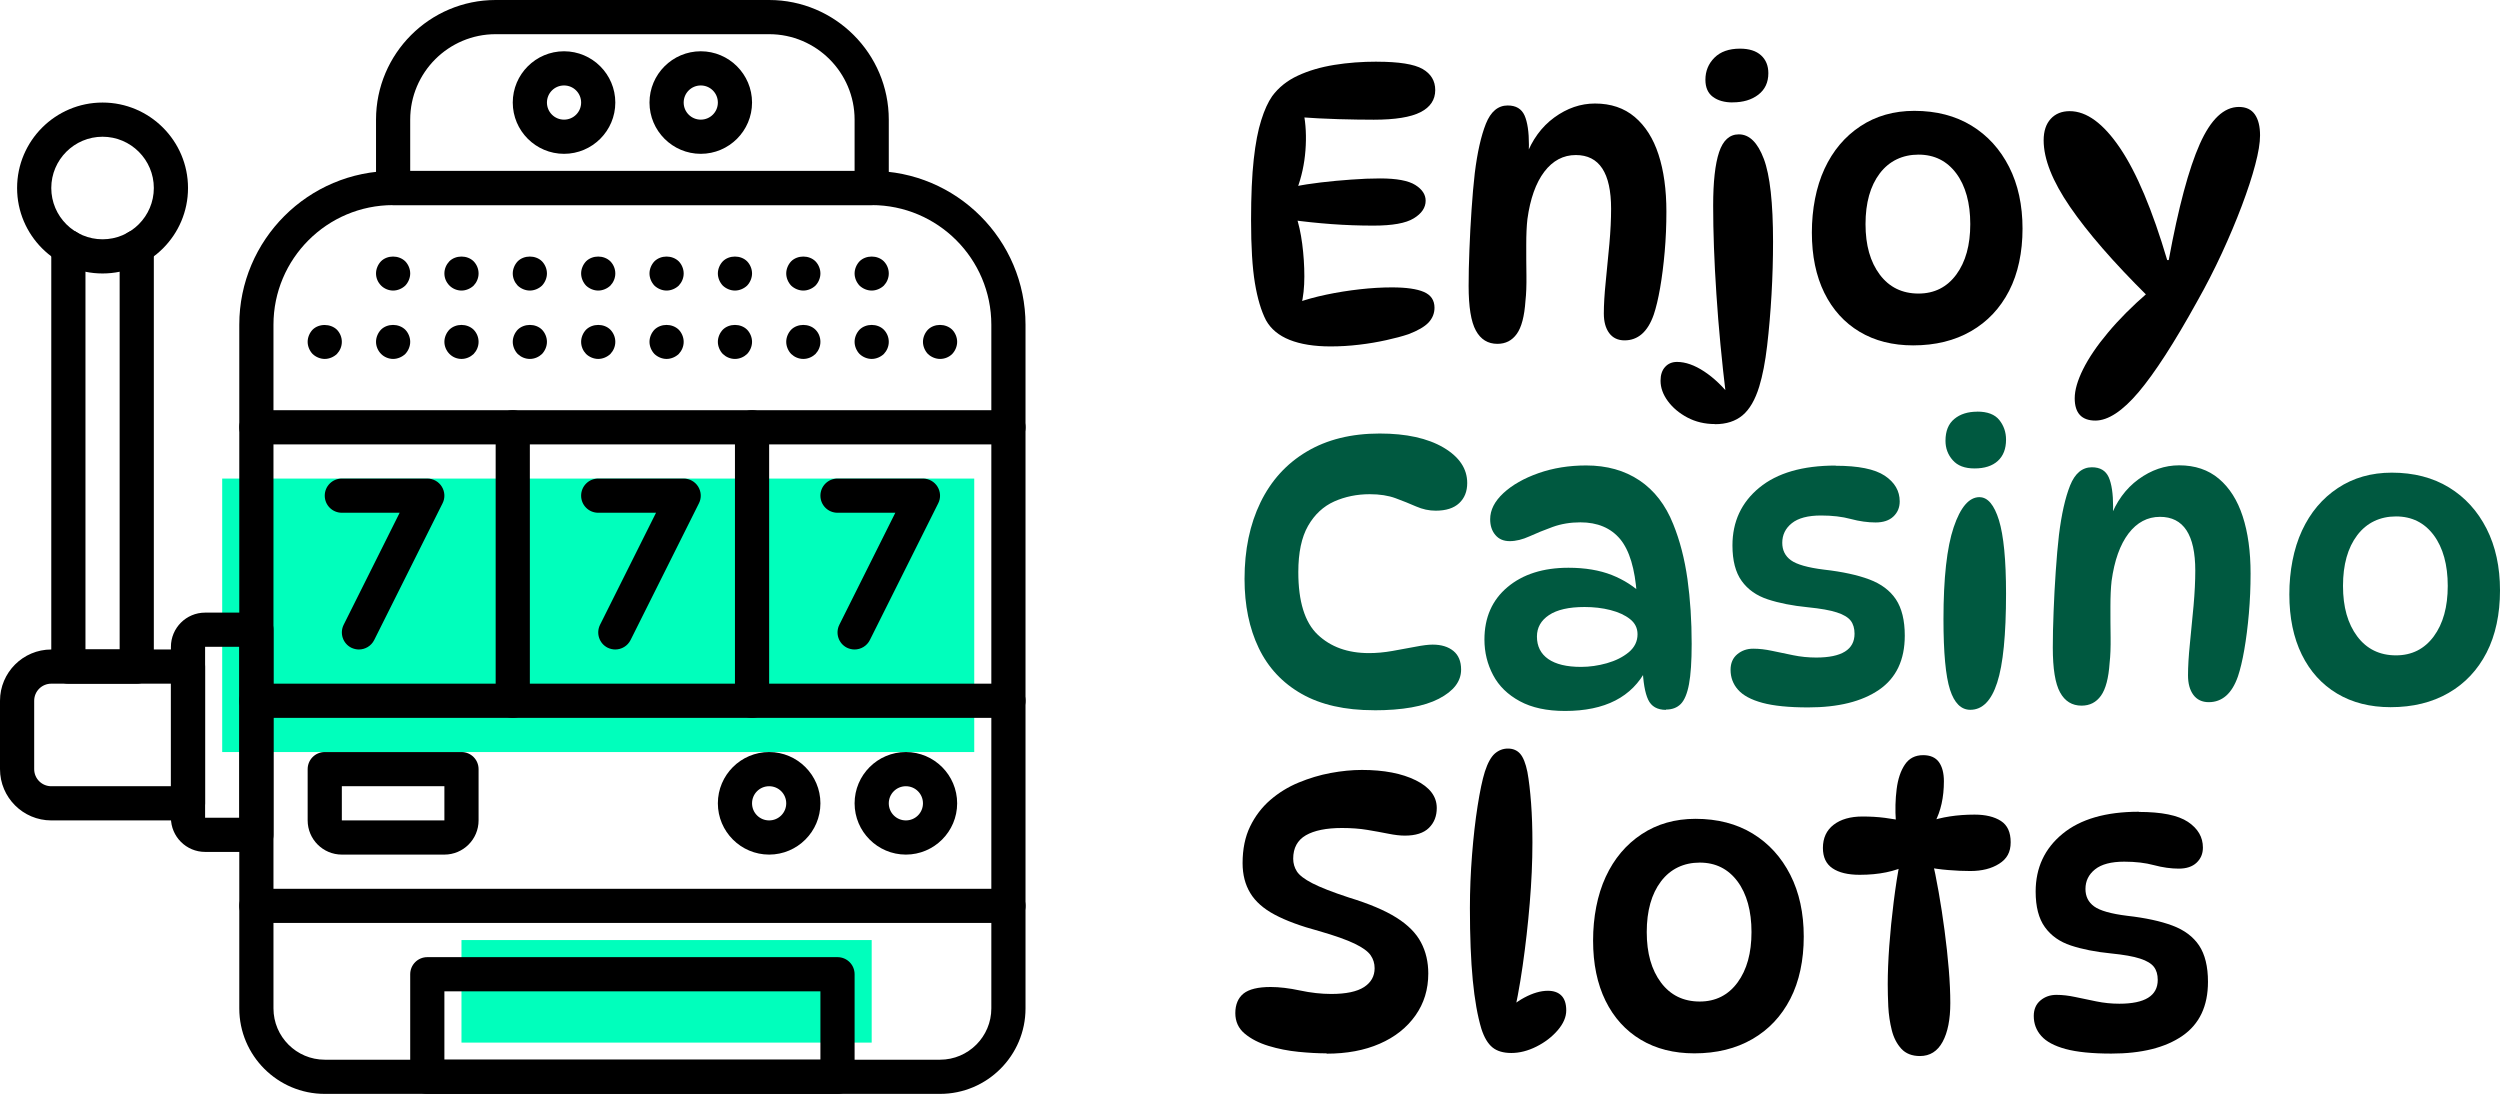
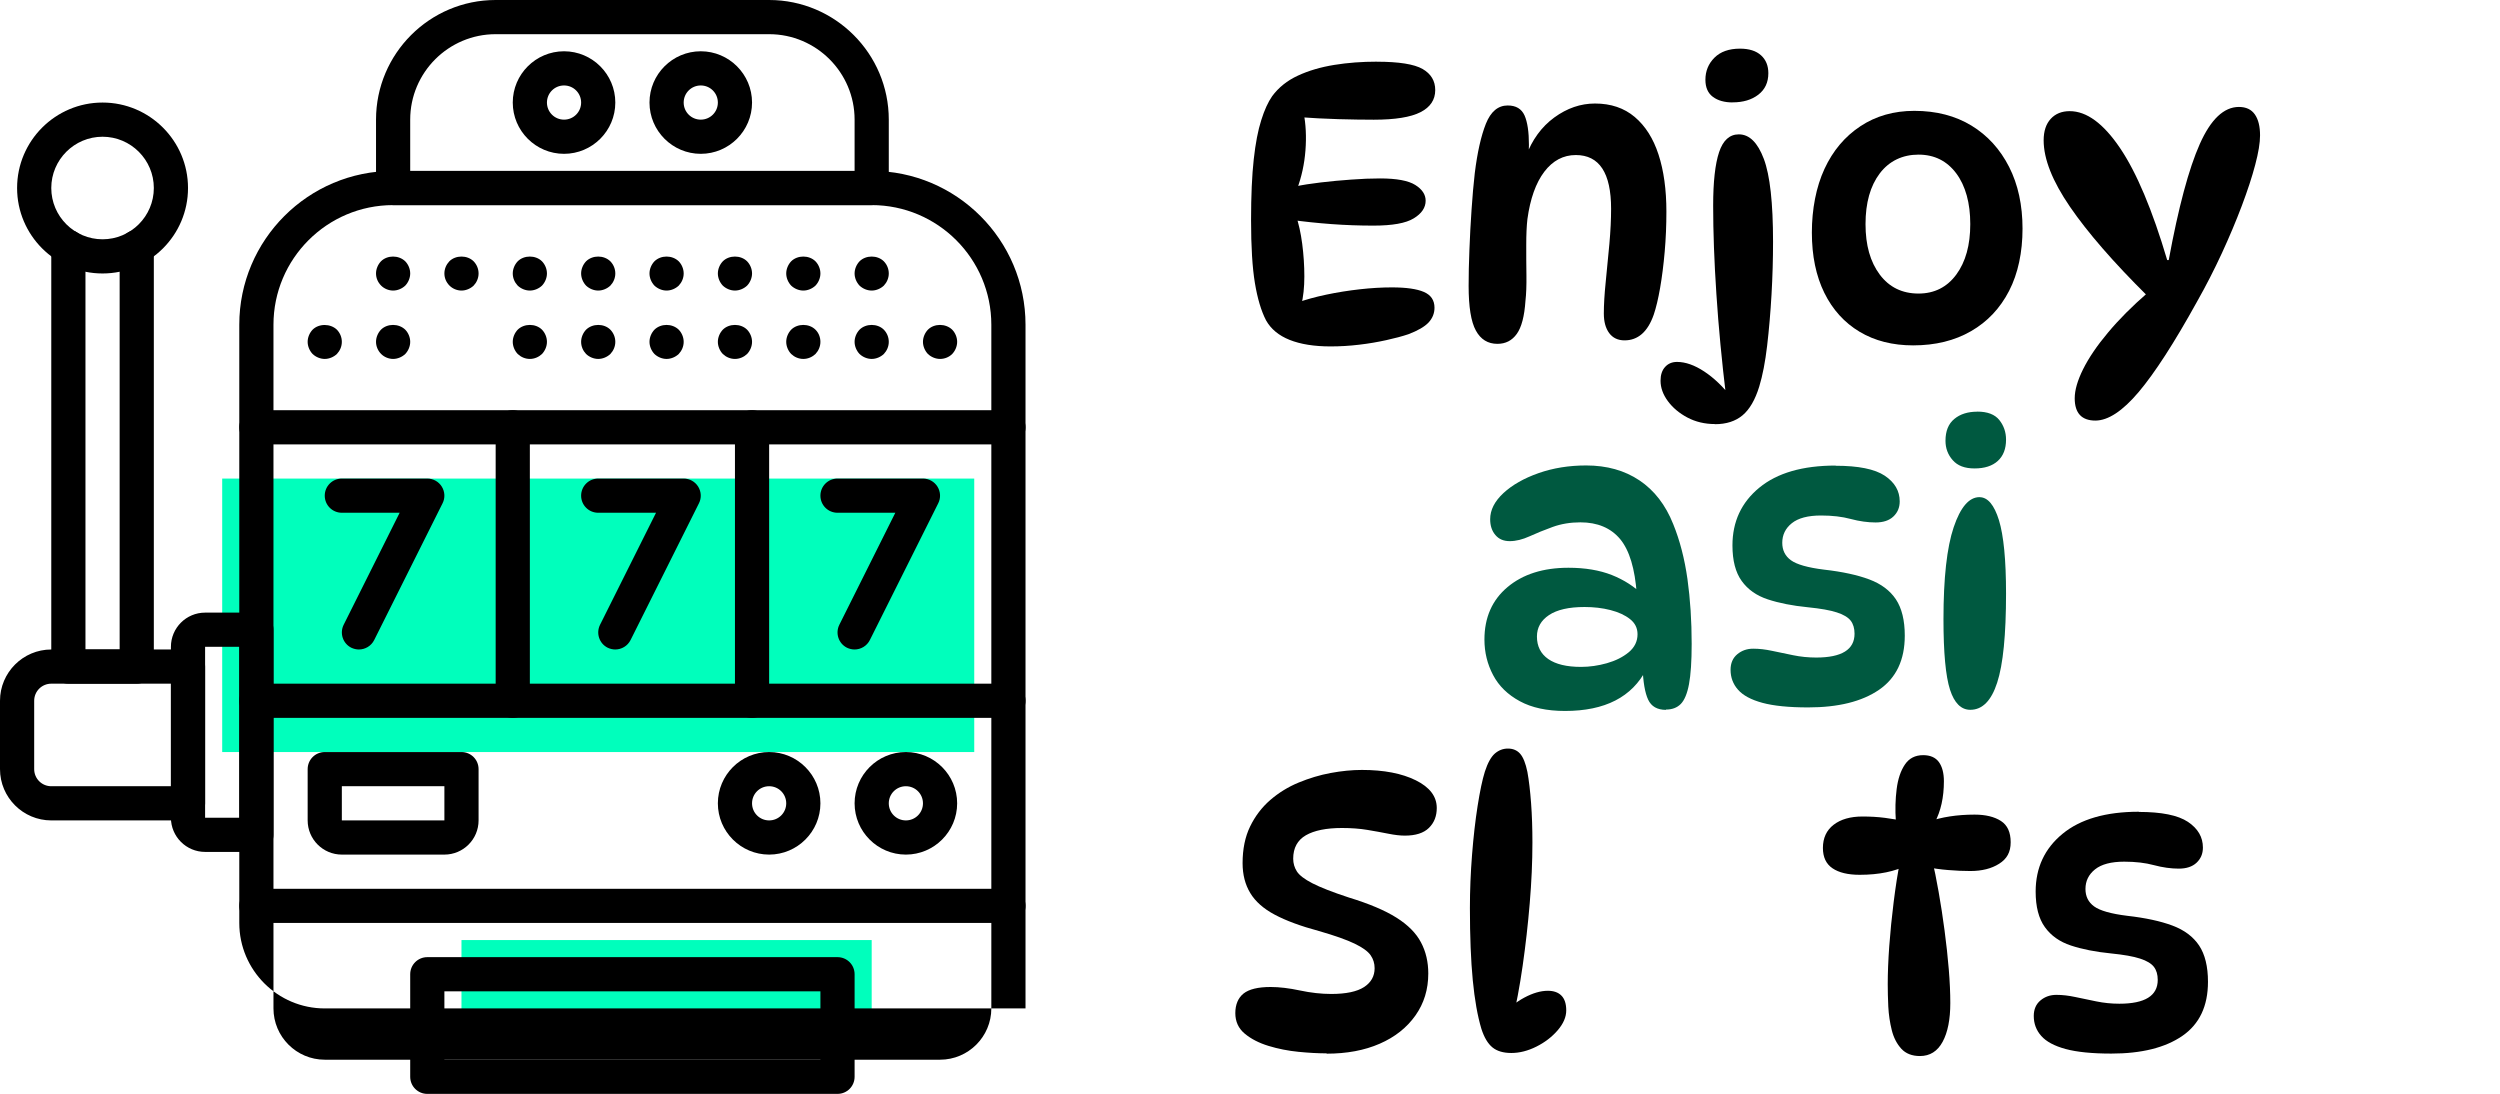
<svg xmlns="http://www.w3.org/2000/svg" id="Layer_2" data-name="Layer 2" viewBox="0 0 409.55 179.2">
  <defs>
    <style>
      .cls-1 {
        fill: #00ffbc;
      }

      .cls-1, .cls-2, .cls-3 {
        stroke-width: 0px;
      }

      .cls-3 {
        fill: #005940;
      }
    </style>
  </defs>
  <g id="Layer_3" data-name="Layer 3">
    <g>
      <path class="cls-2" d="m225.57,10.11c3.6,0,6.1.4,7.48,1.19,1.38.8,2.07,1.95,2.07,3.46,0,1.59-.81,2.8-2.42,3.62-1.61.82-4.16,1.23-7.64,1.23-1.72,0-3.66-.03-5.82-.09-2.16-.06-4.39-.18-6.7-.35l1.01-.75c.38,1.93.48,4,.31,6.22-.17,2.22-.63,4.34-1.38,6.35l-.31-.44c1.17-.25,2.57-.47,4.18-.66,1.61-.19,3.28-.35,5-.47,1.72-.13,3.29-.19,4.72-.19,2.72,0,4.65.36,5.78,1.07,1.13.71,1.7,1.57,1.7,2.58,0,1.13-.65,2.1-1.95,2.89-1.3.8-3.5,1.19-6.6,1.19-2.31,0-4.6-.08-6.89-.25-2.29-.17-4.48-.4-6.57-.69l.75-.75c.46,1.34.81,2.9,1.04,4.68.23,1.78.35,3.56.35,5.34s-.17,3.34-.5,4.68l-.69-.38c1.38-.5,2.98-.94,4.78-1.32,1.8-.38,3.64-.67,5.5-.88,1.86-.21,3.62-.31,5.25-.31,2.35,0,4.1.25,5.25.75,1.15.5,1.73,1.36,1.73,2.58,0,.92-.33,1.73-.97,2.42-.65.69-1.75,1.33-3.3,1.92-1.01.34-2.21.66-3.62.97-1.41.31-2.89.57-4.46.75-1.57.19-3.13.28-4.68.28-2.68,0-4.92-.36-6.7-1.07-1.78-.71-3.07-1.78-3.87-3.21-.8-1.55-1.4-3.58-1.82-6.1-.42-2.52-.63-5.95-.63-10.31,0-4.02.15-7.35.44-9.97.29-2.62.7-4.76,1.23-6.41.52-1.66,1.12-2.97,1.79-3.93,1.05-1.42,2.45-2.55,4.21-3.36,1.76-.82,3.75-1.4,5.97-1.76,2.22-.36,4.55-.53,6.98-.53Z" />
      <path class="cls-2" d="m247.01,17.28c1.34,0,2.25.55,2.74,1.63.48,1.09.72,2.7.72,4.84,0,.5-.03,1.04-.09,1.6-.06.57-.16,1.08-.28,1.54l-.13-1.26c1.01-2.72,2.56-4.85,4.65-6.38,2.1-1.53,4.32-2.29,6.67-2.29,2.6,0,4.77.73,6.51,2.2,1.74,1.47,3.04,3.52,3.9,6.16.86,2.64,1.29,5.76,1.29,9.37,0,2.22-.09,4.41-.28,6.57-.19,2.16-.44,4.13-.75,5.91-.31,1.78-.66,3.24-1.04,4.37-.5,1.43-1.15,2.48-1.95,3.18-.8.69-1.74,1.04-2.83,1.04s-1.93-.4-2.52-1.19c-.59-.8-.88-1.86-.88-3.21,0-1.42.1-3.15.31-5.19.21-2.03.41-4.11.6-6.22.19-2.12.28-4.03.28-5.75,0-5.87-1.93-8.8-5.78-8.8-2.05,0-3.77.91-5.16,2.73-1.38,1.82-2.31,4.41-2.77,7.77-.13,1.13-.19,2.54-.19,4.21s0,3.34.03,5c.02,1.66-.03,3.05-.16,4.18-.17,2.52-.64,4.32-1.42,5.41-.78,1.09-1.83,1.63-3.18,1.63-1.55,0-2.73-.72-3.52-2.17-.8-1.45-1.19-3.89-1.19-7.33,0-1.76.04-3.73.13-5.91.08-2.18.2-4.37.35-6.57.15-2.2.32-4.2.53-6,.42-3.4,1.03-6.09,1.82-8.08.8-1.99,1.99-2.99,3.58-2.99Z" />
      <path class="cls-2" d="m280.96,69.47c-1.68,0-3.19-.36-4.53-1.07-1.34-.71-2.41-1.61-3.21-2.7-.8-1.09-1.19-2.2-1.19-3.33,0-.96.25-1.72.75-2.26.5-.55,1.15-.82,1.95-.82,1.38,0,2.87.52,4.46,1.57,1.59,1.05,3.1,2.49,4.53,4.34l-.94-.13c-.71-5.87-1.25-11.5-1.6-16.88-.36-5.39-.53-10.22-.53-14.49,0-3.9.32-6.82.97-8.77.65-1.95,1.73-2.92,3.24-2.92,1.72,0,3.08,1.34,4.09,4.02,1.01,2.68,1.51,7.21,1.51,13.58,0,2.81-.08,5.69-.25,8.65-.17,2.96-.41,5.75-.72,8.39-.31,2.64-.74,4.86-1.29,6.67-.67,2.18-1.58,3.75-2.74,4.72-1.15.96-2.65,1.45-4.5,1.45Zm2.89-52.69c-1.34,0-2.42-.3-3.24-.91-.82-.61-1.23-1.54-1.23-2.8,0-1.42.49-2.63,1.48-3.62.98-.98,2.38-1.48,4.18-1.48,1.51,0,2.66.37,3.46,1.1.8.73,1.19,1.71,1.19,2.92,0,1.51-.55,2.68-1.64,3.52-1.09.84-2.49,1.26-4.21,1.26Z" />
      <path class="cls-2" d="m313.41,56.58c-3.35,0-6.28-.74-8.77-2.23-2.49-1.49-4.42-3.62-5.78-6.38-1.36-2.77-2.04-6.06-2.04-9.87s.69-7.46,2.07-10.44c1.38-2.98,3.34-5.3,5.88-6.98,2.54-1.68,5.48-2.52,8.83-2.52,3.6,0,6.73.81,9.37,2.42,2.64,1.61,4.69,3.87,6.16,6.76,1.47,2.89,2.2,6.27,2.2,10.12s-.73,7.34-2.2,10.19c-1.47,2.85-3.54,5.05-6.23,6.6-2.68,1.55-5.85,2.33-9.49,2.33Zm.88-8.49c2.6,0,4.66-1.04,6.19-3.11,1.53-2.08,2.29-4.83,2.29-8.27s-.77-6.25-2.29-8.3c-1.53-2.05-3.59-3.08-6.19-3.08s-4.8,1.03-6.35,3.08c-1.55,2.05-2.33,4.82-2.33,8.3s.78,6.19,2.33,8.27c1.55,2.07,3.67,3.11,6.35,3.11Z" />
      <path class="cls-2" d="m343.28,68.9c-2.26,0-3.4-1.22-3.4-3.65,0-1.34.46-2.93,1.38-4.78.92-1.84,2.27-3.84,4.06-5.97,1.78-2.14,3.95-4.32,6.51-6.54l-.06.5c-5.58-5.53-9.8-10.4-12.67-14.59-2.87-4.19-4.31-7.82-4.31-10.88,0-1.51.39-2.68,1.16-3.52.77-.84,1.81-1.26,3.11-1.26,2.77,0,5.51,2.01,8.24,6.04,2.72,4.02,5.3,10.15,7.73,18.36h.25c1.59-8.64,3.29-14.98,5.09-19.02,1.8-4.04,3.94-6.07,6.41-6.07,1.17,0,2.04.41,2.61,1.23s.85,1.96.85,3.43c0,1.22-.26,2.82-.79,4.81-.52,1.99-1.26,4.23-2.2,6.73-.94,2.49-2.03,5.08-3.27,7.77-1.24,2.68-2.59,5.32-4.06,7.92-3.73,6.75-6.92,11.68-9.56,14.81-2.64,3.12-5.01,4.68-7.1,4.68Z" />
    </g>
    <g>
-       <path class="cls-3" d="m225.07,116.35c-4.74,0-8.68-.89-11.82-2.67-3.14-1.78-5.49-4.29-7.04-7.51-1.55-3.23-2.33-7-2.33-11.32,0-4.78.87-8.96,2.61-12.54,1.74-3.58,4.26-6.36,7.58-8.33,3.31-1.97,7.29-2.96,11.95-2.96,4.36,0,7.84.77,10.44,2.29,2.6,1.53,3.9,3.47,3.9,5.82,0,1.38-.44,2.48-1.32,3.3s-2.16,1.23-3.84,1.23c-1.09,0-2.16-.23-3.21-.69-1.05-.46-2.17-.91-3.36-1.35-1.19-.44-2.61-.66-4.24-.66-2.1,0-4.04.4-5.82,1.19-1.78.8-3.21,2.13-4.28,3.99-1.07,1.87-1.6,4.39-1.6,7.58,0,4.82,1.06,8.24,3.18,10.25,2.12,2.01,4.91,3.02,8.39,3.02,1.21,0,2.49-.11,3.84-.35,1.34-.23,2.6-.46,3.77-.69,1.17-.23,2.12-.35,2.83-.35,1.42,0,2.56.35,3.4,1.04.84.69,1.26,1.71,1.26,3.05,0,1.93-1.22,3.52-3.65,4.78-2.43,1.26-5.97,1.89-10.63,1.89Z" />
      <path class="cls-3" d="m272.92,116.29c-1.43,0-2.4-.56-2.92-1.67-.52-1.11-.83-2.88-.91-5.31l.63.31c-2.35,4.57-6.79,6.85-13.33,6.85-2.98,0-5.45-.53-7.42-1.6-1.97-1.07-3.43-2.49-4.37-4.28-.94-1.78-1.42-3.72-1.42-5.82,0-3.6,1.26-6.47,3.77-8.58,2.52-2.12,5.85-3.18,10-3.18,2.72,0,5.09.4,7.1,1.19,2.01.8,3.73,1.91,5.16,3.33l-1.07-.13c-.29-4.23-1.21-7.26-2.73-9.09-1.53-1.82-3.7-2.74-6.51-2.74-1.63,0-3.14.25-4.53.75-1.38.5-2.65,1.02-3.8,1.54-1.15.52-2.23.79-3.24.79s-1.79-.33-2.36-1.01c-.57-.67-.85-1.53-.85-2.58,0-1.51.72-2.93,2.17-4.28,1.45-1.34,3.36-2.43,5.75-3.27,2.39-.84,4.99-1.26,7.8-1.26,3.4,0,6.31.82,8.74,2.45,2.43,1.63,4.28,4.02,5.53,7.17,1.09,2.68,1.86,5.68,2.33,8.99.46,3.31.69,6.85.69,10.63,0,2.85-.15,5.05-.44,6.6-.29,1.55-.75,2.63-1.35,3.24-.61.61-1.41.91-2.42.91Zm-13.9-7.04c1.38,0,2.79-.2,4.21-.6,1.42-.4,2.62-1,3.58-1.79.96-.8,1.45-1.78,1.45-2.96,0-1.01-.41-1.83-1.23-2.48-.82-.65-1.89-1.14-3.21-1.48-1.32-.34-2.73-.5-4.24-.5-2.56,0-4.5.44-5.82,1.32-1.32.88-1.98,2.05-1.98,3.52,0,1.59.62,2.82,1.85,3.68,1.24.86,3.03,1.29,5.38,1.29Z" />
      <path class="cls-3" d="m300.71,76.3c3.73,0,6.41.54,8.05,1.63,1.63,1.09,2.45,2.49,2.45,4.21,0,1.01-.35,1.83-1.04,2.48-.69.65-1.67.97-2.92.97s-2.65-.19-4.06-.57c-1.4-.38-3.03-.57-4.87-.57-2.14,0-3.73.42-4.78,1.26-1.05.84-1.57,1.91-1.57,3.21,0,1.22.47,2.17,1.42,2.86.94.69,2.76,1.21,5.44,1.54,2.98.34,5.44.87,7.39,1.6,1.95.73,3.4,1.82,4.37,3.27.96,1.45,1.45,3.43,1.45,5.94,0,3.98-1.4,6.94-4.21,8.87-2.81,1.93-6.69,2.89-11.63,2.89-3.14,0-5.64-.25-7.48-.75-1.85-.5-3.18-1.22-3.99-2.14-.82-.92-1.23-2.01-1.23-3.27,0-1.09.37-1.94,1.1-2.55.73-.61,1.6-.91,2.61-.91s1.99.12,3.08.35c1.09.23,2.24.47,3.46.72,1.22.25,2.47.38,3.77.38,4.19,0,6.29-1.3,6.29-3.9,0-.88-.21-1.59-.63-2.14-.42-.54-1.17-1-2.26-1.35-1.09-.36-2.68-.64-4.78-.85-2.52-.25-4.69-.68-6.54-1.29-1.85-.61-3.27-1.61-4.28-3.02-1.01-1.4-1.51-3.34-1.51-5.82,0-3.9,1.47-7.05,4.4-9.46,2.93-2.41,7.1-3.62,12.51-3.62Z" />
      <path class="cls-3" d="m324.29,81.45c1.34,0,2.4,1.26,3.18,3.77.77,2.52,1.16,6.52,1.16,12.01,0,6.75-.48,11.61-1.45,14.59-.96,2.98-2.43,4.46-4.4,4.46-1.51,0-2.62-1.1-3.33-3.3-.71-2.2-1.07-6.05-1.07-11.54,0-6.75.56-11.77,1.67-15.06,1.11-3.29,2.52-4.94,4.24-4.94Zm-.38-14.02c1.68,0,2.88.46,3.62,1.38.73.92,1.1,1.99,1.1,3.21,0,1.51-.45,2.67-1.35,3.49-.9.82-2.17,1.23-3.8,1.23s-2.79-.45-3.58-1.35c-.8-.9-1.19-1.96-1.19-3.18,0-1.59.48-2.79,1.45-3.58.96-.8,2.22-1.19,3.77-1.19Z" />
-       <path class="cls-3" d="m342.71,76.55c1.34,0,2.25.55,2.74,1.63.48,1.09.72,2.7.72,4.84,0,.5-.03,1.04-.09,1.6-.06.57-.16,1.08-.28,1.54l-.13-1.26c1.01-2.72,2.56-4.85,4.65-6.38,2.1-1.53,4.32-2.29,6.67-2.29,2.6,0,4.77.73,6.51,2.2,1.74,1.47,3.04,3.52,3.9,6.16.86,2.64,1.29,5.76,1.29,9.37,0,2.22-.09,4.41-.28,6.57-.19,2.16-.44,4.13-.75,5.91-.31,1.78-.66,3.24-1.04,4.37-.5,1.43-1.15,2.48-1.95,3.18-.8.69-1.74,1.04-2.83,1.04s-1.93-.4-2.52-1.19c-.59-.8-.88-1.86-.88-3.21,0-1.42.1-3.15.31-5.19.21-2.03.41-4.11.6-6.22.19-2.12.28-4.03.28-5.75,0-5.87-1.93-8.8-5.78-8.8-2.05,0-3.77.91-5.16,2.73-1.38,1.82-2.31,4.41-2.77,7.77-.13,1.13-.19,2.54-.19,4.21s0,3.34.03,5c.02,1.66-.03,3.05-.16,4.18-.17,2.52-.64,4.32-1.42,5.41-.78,1.09-1.83,1.63-3.18,1.63-1.55,0-2.73-.72-3.52-2.17-.8-1.45-1.19-3.89-1.19-7.33,0-1.76.04-3.73.13-5.91.08-2.18.2-4.37.35-6.57.15-2.2.32-4.2.53-6,.42-3.4,1.03-6.09,1.82-8.08.8-1.99,1.99-2.99,3.58-2.99Z" />
-       <path class="cls-3" d="m391.63,115.85c-3.35,0-6.28-.74-8.77-2.23-2.49-1.49-4.42-3.62-5.78-6.38-1.36-2.77-2.04-6.06-2.04-9.87s.69-7.46,2.07-10.44c1.38-2.98,3.34-5.3,5.88-6.98,2.54-1.68,5.48-2.52,8.83-2.52,3.6,0,6.73.81,9.37,2.42,2.64,1.61,4.69,3.87,6.16,6.76,1.47,2.89,2.2,6.27,2.2,10.12s-.73,7.34-2.2,10.19c-1.47,2.85-3.54,5.05-6.23,6.6-2.68,1.55-5.85,2.33-9.49,2.33Zm.88-8.49c2.6,0,4.66-1.04,6.19-3.11,1.53-2.08,2.29-4.83,2.29-8.27s-.77-6.25-2.29-8.3c-1.53-2.05-3.59-3.08-6.19-3.08s-4.8,1.03-6.35,3.08c-1.55,2.05-2.33,4.82-2.33,8.3s.78,6.19,2.33,8.27c1.55,2.07,3.67,3.11,6.35,3.11Z" />
    </g>
    <g>
      <path class="cls-2" d="m217.33,172.56c-1.38,0-2.92-.08-4.62-.25-1.7-.17-3.33-.49-4.9-.97-1.57-.48-2.87-1.15-3.9-2.01-1.03-.86-1.54-1.98-1.54-3.36s.45-2.49,1.35-3.21c.9-.71,2.38-1.07,4.43-1.07,1.42,0,3.03.19,4.81.57,1.78.38,3.49.57,5.12.57,2.43,0,4.22-.38,5.38-1.13,1.15-.75,1.73-1.78,1.73-3.08,0-.8-.22-1.51-.66-2.14-.44-.63-1.31-1.26-2.61-1.89-1.3-.63-3.25-1.32-5.85-2.07-2.98-.8-5.39-1.69-7.23-2.67-1.85-.98-3.19-2.17-4.02-3.55-.84-1.38-1.26-3.02-1.26-4.9,0-2.31.41-4.31,1.23-6s1.92-3.14,3.3-4.34c1.38-1.19,2.93-2.15,4.65-2.86,1.72-.71,3.47-1.24,5.25-1.57,1.78-.33,3.49-.5,5.12-.5,3.6,0,6.55.57,8.83,1.7,2.28,1.13,3.43,2.64,3.43,4.53,0,1.34-.43,2.43-1.29,3.27-.86.84-2.17,1.26-3.93,1.26-.75,0-1.66-.1-2.7-.31-1.05-.21-2.2-.42-3.46-.63-1.26-.21-2.64-.31-4.15-.31-2.56,0-4.53.4-5.91,1.19-1.38.8-2.08,2.08-2.08,3.84,0,.75.2,1.45.6,2.08.4.63,1.25,1.28,2.55,1.95,1.3.67,3.29,1.45,5.97,2.33,3.31,1.01,5.91,2.11,7.8,3.3s3.23,2.55,4.02,4.06c.8,1.51,1.19,3.21,1.19,5.09,0,2.6-.7,4.89-2.11,6.88-1.41,1.99-3.35,3.53-5.85,4.62-2.49,1.09-5.4,1.63-8.71,1.63Z" />
      <path class="cls-2" d="m247.58,172.5c-1.3,0-2.33-.3-3.08-.91-.75-.61-1.36-1.62-1.82-3.05-.63-2.1-1.1-4.75-1.41-7.95s-.47-7.16-.47-11.85c0-2.89.12-5.79.35-8.71.23-2.91.53-5.57.91-7.99.38-2.41.77-4.29,1.19-5.63.46-1.42,1.01-2.41,1.63-2.96.63-.54,1.34-.82,2.14-.82.84,0,1.51.28,2.01.85.5.57.9,1.56,1.19,2.99.25,1.38.45,3.08.6,5.09.15,2.01.22,4.17.22,6.48,0,3.14-.15,6.46-.44,9.93-.29,3.48-.68,6.9-1.16,10.25-.48,3.35-1.06,6.44-1.73,9.24l-1.76-.88c1.09-1.34,2.34-2.39,3.74-3.14,1.4-.75,2.69-1.13,3.87-1.13.96,0,1.71.26,2.23.79.52.52.79,1.33.79,2.42s-.47,2.18-1.41,3.27c-.94,1.09-2.11,1.98-3.49,2.67-1.38.69-2.75,1.04-4.09,1.04Z" />
-       <path class="cls-2" d="m277.57,172.56c-3.35,0-6.28-.74-8.77-2.23-2.49-1.49-4.42-3.62-5.78-6.38-1.36-2.77-2.04-6.06-2.04-9.87s.69-7.46,2.07-10.44c1.38-2.98,3.34-5.3,5.88-6.98,2.54-1.68,5.48-2.52,8.83-2.52,3.6,0,6.73.81,9.37,2.42,2.64,1.61,4.69,3.87,6.16,6.76,1.47,2.89,2.2,6.27,2.2,10.12s-.73,7.34-2.2,10.19c-1.47,2.85-3.54,5.05-6.23,6.6-2.68,1.55-5.85,2.33-9.49,2.33Zm.88-8.49c2.6,0,4.66-1.04,6.19-3.11,1.53-2.08,2.29-4.83,2.29-8.27s-.77-6.25-2.29-8.3c-1.53-2.05-3.59-3.08-6.19-3.08s-4.8,1.03-6.35,3.08c-1.55,2.05-2.33,4.82-2.33,8.3s.78,6.19,2.33,8.27c1.55,2.07,3.67,3.11,6.35,3.11Z" />
      <path class="cls-2" d="m311.84,134.52h-1.26c-.13-1.84-.08-3.59.13-5.25.21-1.66.66-3,1.35-4.02.69-1.03,1.69-1.54,2.99-1.54,1.17,0,2.03.38,2.58,1.13.54.75.82,1.8.82,3.14,0,2.64-.5,4.9-1.51,6.79l-1.13-.13c2.26-.8,4.82-1.19,7.67-1.19,1.8,0,3.24.35,4.31,1.04,1.07.69,1.6,1.85,1.6,3.49s-.63,2.73-1.89,3.52c-1.26.8-2.83,1.19-4.72,1.19-1.13,0-2.34-.05-3.62-.16-1.28-.1-2.53-.28-3.74-.53l1.07-1.32c.38,1.59.74,3.41,1.1,5.44.36,2.03.68,4.14.97,6.32.29,2.18.52,4.3.69,6.35.17,2.05.25,3.9.25,5.53,0,2.68-.42,4.8-1.26,6.35-.84,1.55-2.08,2.33-3.71,2.33-1.3,0-2.32-.4-3.05-1.19-.73-.8-1.26-1.81-1.57-3.05-.31-1.24-.5-2.53-.57-3.87-.06-1.34-.09-2.56-.09-3.65,0-1.84.08-3.93.25-6.26.17-2.33.41-4.73.72-7.2.31-2.47.68-4.86,1.1-7.17l1.26,1.07c-2.14,1.09-4.78,1.63-7.92,1.63-1.93,0-3.42-.36-4.46-1.07-1.05-.71-1.57-1.82-1.57-3.33,0-1.63.59-2.9,1.76-3.8,1.17-.9,2.75-1.35,4.72-1.35,1.3,0,2.52.07,3.68.22,1.15.15,2.17.33,3.05.53Z" />
      <path class="cls-2" d="m350.38,133.01c3.73,0,6.41.54,8.05,1.63,1.63,1.09,2.45,2.49,2.45,4.21,0,1.01-.35,1.83-1.04,2.48-.69.65-1.67.97-2.92.97s-2.65-.19-4.06-.57c-1.4-.38-3.03-.57-4.87-.57-2.14,0-3.73.42-4.78,1.26-1.05.84-1.57,1.91-1.57,3.21,0,1.22.47,2.17,1.42,2.86.94.69,2.76,1.21,5.44,1.54,2.98.34,5.44.87,7.39,1.6,1.95.73,3.4,1.82,4.37,3.27.96,1.45,1.45,3.43,1.45,5.94,0,3.98-1.4,6.94-4.21,8.87-2.81,1.93-6.69,2.89-11.63,2.89-3.14,0-5.64-.25-7.48-.75-1.85-.5-3.18-1.22-3.99-2.14-.82-.92-1.23-2.01-1.23-3.27,0-1.09.37-1.94,1.1-2.55.73-.61,1.6-.91,2.61-.91s1.99.12,3.08.35c1.09.23,2.24.47,3.46.72,1.22.25,2.47.38,3.77.38,4.19,0,6.29-1.3,6.29-3.9,0-.88-.21-1.59-.63-2.14-.42-.54-1.17-1-2.26-1.35-1.09-.36-2.68-.64-4.78-.85-2.52-.25-4.69-.68-6.54-1.29-1.85-.61-3.27-1.61-4.28-3.02-1.01-1.4-1.51-3.34-1.51-5.82,0-3.9,1.47-7.05,4.4-9.46,2.93-2.41,7.1-3.62,12.51-3.62Z" />
    </g>
    <g>
      <g>
        <rect class="cls-1" x="75.6" y="154" width="67.2" height="16.8" />
        <rect class="cls-1" x="36.4" y="78.4" width="123.2" height="44.8" />
      </g>
      <g>
-         <path class="cls-2" d="m39.2,165.2V53.2c0-13.9,11.3-25.2,25.2-25.2h78.4c13.9,0,25.2,11.3,25.2,25.2v112c0,7.72-6.28,14-14,14H53.2c-7.72,0-14-6.28-14-14Zm25.2-131.6c-10.81,0-19.6,8.79-19.6,19.6v112c0,4.63,3.77,8.4,8.4,8.4h100.8c4.63,0,8.4-3.77,8.4-8.4V53.2c0-10.81-8.79-19.6-19.6-19.6h-78.4Z" />
+         <path class="cls-2" d="m39.2,165.2V53.2c0-13.9,11.3-25.2,25.2-25.2h78.4c13.9,0,25.2,11.3,25.2,25.2v112H53.2c-7.72,0-14-6.28-14-14Zm25.2-131.6c-10.81,0-19.6,8.79-19.6,19.6v112c0,4.63,3.77,8.4,8.4,8.4h100.8c4.63,0,8.4-3.77,8.4-8.4V53.2c0-10.81-8.79-19.6-19.6-19.6h-78.4Z" />
        <path class="cls-2" d="m61.6,30.8v-11.2c0-10.81,8.79-19.6,19.6-19.6h44.8c10.81,0,19.6,8.79,19.6,19.6v11.2c0,1.55-1.25,2.8-2.8,2.8h-78.4c-1.55,0-2.8-1.25-2.8-2.8Zm78.4-11.2c0-7.72-6.28-14-14-14h-44.8c-7.72,0-14,6.28-14,14v8.4s72.8,0,72.8,0v-8.4Z" />
        <path class="cls-2" d="m84,16.8c0-4.63,3.77-8.4,8.4-8.4s8.4,3.77,8.4,8.4-3.77,8.4-8.4,8.4-8.4-3.77-8.4-8.4Zm5.6,0c0,1.55,1.25,2.8,2.8,2.8s2.8-1.25,2.8-2.8-1.25-2.8-2.8-2.8-2.8,1.25-2.8,2.8Z" />
        <path class="cls-2" d="m106.4,16.8c0-4.63,3.77-8.4,8.4-8.4s8.4,3.77,8.4,8.4-3.77,8.4-8.4,8.4-8.4-3.77-8.4-8.4Zm5.6,0c0,1.55,1.25,2.8,2.8,2.8s2.8-1.25,2.8-2.8-1.25-2.8-2.8-2.8-2.8,1.25-2.8,2.8Z" />
        <path class="cls-2" d="m39.2,148.4c0-1.55,1.25-2.8,2.8-2.8h123.2c1.55,0,2.8,1.25,2.8,2.8s-1.25,2.8-2.8,2.8H42c-1.55,0-2.8-1.25-2.8-2.8Z" />
        <path class="cls-2" d="m28,133.96v-28c0-3.09,2.51-5.6,5.6-5.6h8.4c1.55,0,2.8,1.25,2.8,2.8v33.6c0,1.55-1.25,2.8-2.8,2.8h-8.4c-3.09,0-5.6-2.51-5.6-5.6Zm11.2-28h-5.6s0,28,0,28h5.61s0-28,0-28Z" />
        <path class="cls-2" d="m0,126v-11.2c0-4.63,3.77-8.4,8.4-8.4h22.4c1.55,0,2.8,1.25,2.8,2.8v22.4c0,1.55-1.25,2.8-2.8,2.8H8.4c-4.63,0-8.4-3.77-8.4-8.4Zm28-14H8.4c-1.55,0-2.8,1.25-2.8,2.8v11.2c0,1.55,1.25,2.8,2.8,2.8h19.6s0-16.8,0-16.8Z" />
        <path class="cls-2" d="m8.4,109.2V40.49c0-1.55,1.25-2.8,2.8-2.8s2.8,1.25,2.8,2.8v65.91s5.6,0,5.6,0V40.49c0-1.55,1.25-2.8,2.8-2.8s2.8,1.25,2.8,2.8v68.71c0,1.55-1.25,2.8-2.8,2.8h-11.2c-1.55,0-2.8-1.25-2.8-2.8Z" />
        <path class="cls-2" d="m2.8,30.8c0-7.72,6.28-14,14-14s14,6.28,14,14-6.28,14-14,14-14-6.28-14-14Zm5.6,0c0,4.63,3.77,8.4,8.4,8.4s8.4-3.77,8.4-8.4-3.77-8.4-8.4-8.4-8.4,3.77-8.4,8.4Z" />
        <path class="cls-2" d="m67.2,176.4v-16.8c0-1.55,1.25-2.8,2.8-2.8h67.2c1.55,0,2.8,1.25,2.8,2.8v16.8c0,1.55-1.25,2.8-2.8,2.8h-67.2c-1.55,0-2.8-1.25-2.8-2.8Zm67.2-14h-61.6s0,11.2,0,11.2h61.6s0-11.2,0-11.2Z" />
        <path class="cls-2" d="m39.2,114.8c0-1.55,1.25-2.8,2.8-2.8h123.2c1.55,0,2.8,1.25,2.8,2.8s-1.25,2.8-2.8,2.8H42c-1.55,0-2.8-1.25-2.8-2.8Z" />
        <path class="cls-2" d="m39.2,70c0-1.55,1.25-2.8,2.8-2.8h123.2c1.55,0,2.8,1.25,2.8,2.8s-1.25,2.8-2.8,2.8H42c-1.55,0-2.8-1.25-2.8-2.8Z" />
        <path class="cls-2" d="m81.2,114.8v-44.8c0-1.55,1.25-2.8,2.8-2.8s2.8,1.25,2.8,2.8v44.8c0,1.55-1.25,2.8-2.8,2.8s-2.8-1.25-2.8-2.8Z" />
        <path class="cls-2" d="m120.4,114.8v-44.8c0-1.55,1.25-2.8,2.8-2.8s2.8,1.25,2.8,2.8v44.8c0,1.55-1.25,2.8-2.8,2.8s-2.8-1.25-2.8-2.8Z" />
        <path class="cls-2" d="m152.01,57.99c-.5-.53-.81-1.26-.81-1.99s.31-1.46.81-1.99c1.04-1.04,2.91-1.04,3.98,0,.51.53.81,1.26.81,1.99s-.31,1.46-.81,1.99c-.53.53-1.26.81-1.99.81s-1.46-.31-1.99-.81Z" />
        <path class="cls-2" d="m140.81,57.99c-.5-.53-.81-1.26-.81-1.99s.31-1.46.81-1.99c1.04-1.04,2.94-1.04,3.98,0,.51.53.81,1.23.81,1.99s-.31,1.46-.81,1.99c-.53.5-1.26.81-1.99.81s-1.46-.31-1.99-.81Z" />
        <path class="cls-2" d="m140.81,46.79c-.5-.53-.81-1.26-.81-1.99s.31-1.46.81-1.99c1.04-1.04,2.94-1.04,3.98,0,.51.53.81,1.23.81,1.99s-.31,1.46-.81,1.99c-.53.5-1.26.81-1.99.81s-1.46-.31-1.99-.81Z" />
        <path class="cls-2" d="m129.61,57.99c-.5-.53-.81-1.26-.81-1.99s.31-1.46.81-1.99c1.04-1.04,2.94-1.04,3.98,0,.51.5.81,1.23.81,1.99s-.31,1.46-.81,1.99c-.53.5-1.23.81-1.99.81s-1.46-.31-1.99-.81Z" />
        <path class="cls-2" d="m129.61,46.79c-.5-.53-.81-1.26-.81-1.99s.31-1.46.81-1.99c1.04-1.04,2.94-1.04,3.98,0,.51.53.81,1.26.81,1.99s-.31,1.46-.81,1.99c-.53.5-1.26.81-1.99.81s-1.46-.31-1.99-.81Z" />
        <path class="cls-2" d="m118.41,57.99c-.5-.53-.81-1.26-.81-1.99s.31-1.46.81-1.99c1.04-1.04,2.94-1.04,3.98,0,.51.53.81,1.26.81,1.99s-.31,1.46-.81,1.99c-.53.5-1.23.81-1.99.81s-1.46-.31-1.99-.81Z" />
        <path class="cls-2" d="m118.41,46.79c-.5-.53-.81-1.26-.81-1.99s.31-1.46.81-1.99c1.04-1.04,2.94-1.04,3.98,0,.51.53.81,1.26.81,1.99s-.31,1.46-.81,1.99c-.53.5-1.26.81-1.99.81s-1.46-.31-1.99-.81Z" />
        <path class="cls-2" d="m107.21,57.99c-.5-.53-.81-1.26-.81-1.99s.31-1.46.81-1.99c1.06-1.04,2.91-1.04,3.98,0,.51.53.81,1.26.81,1.99,0,.76-.31,1.46-.81,1.99-.53.5-1.26.81-1.99.81s-1.46-.31-1.99-.81Z" />
        <path class="cls-2" d="m107.21,46.79c-.5-.53-.81-1.26-.81-1.99s.31-1.46.81-1.99c1.06-1.04,2.91-1.04,3.98,0,.51.53.81,1.26.81,1.99,0,.76-.31,1.46-.81,1.99-.53.5-1.26.81-1.99.81s-1.46-.31-1.99-.81Z" />
        <path class="cls-2" d="m96.01,57.99c-.5-.53-.81-1.23-.81-1.99,0-.73.31-1.46.81-1.99,1.06-1.04,2.94-1.04,3.98,0,.51.53.81,1.23.81,1.99s-.31,1.46-.81,1.99c-.53.5-1.26.81-1.99.81s-1.46-.31-1.99-.81Z" />
        <path class="cls-2" d="m96.01,46.79c-.5-.53-.81-1.26-.81-1.99s.31-1.46.81-1.99c1.06-1.04,2.91-1.04,3.98,0,.51.53.81,1.23.81,1.99s-.31,1.46-.81,1.99c-.53.5-1.26.81-1.99.81s-1.46-.31-1.99-.81Z" />
        <path class="cls-2" d="m84.81,57.99c-.5-.53-.81-1.26-.81-1.99s.31-1.46.81-1.99c1.06-1.04,2.94-1.04,3.98,0,.51.53.81,1.26.81,1.99s-.31,1.46-.81,1.99c-.53.5-1.23.81-1.99.81s-1.46-.31-1.99-.81Z" />
        <path class="cls-2" d="m84.81,46.79c-.5-.53-.81-1.23-.81-1.99,0-.73.31-1.46.81-1.99,1.04-1.04,2.94-1.04,3.98,0,.51.53.81,1.26.81,1.99s-.31,1.46-.81,1.99c-.53.5-1.26.81-1.99.81s-1.46-.31-1.99-.81Z" />
-         <path class="cls-2" d="m73.64,57.99c-.53-.53-.84-1.26-.84-1.99s.31-1.46.81-1.99c1.06-1.04,2.91-1.04,3.98,0,.51.53.81,1.23.81,1.99s-.31,1.46-.81,1.99c-.53.5-1.23.81-1.99.81s-1.46-.31-1.96-.81Z" />
        <path class="cls-2" d="m73.64,46.79c-.53-.53-.84-1.23-.84-1.99s.31-1.46.81-1.99c1.04-1.04,2.94-1.04,3.98,0,.51.53.81,1.23.81,1.99s-.31,1.46-.81,1.99c-.53.5-1.26.81-1.99.81s-1.46-.31-1.96-.81Z" />
        <path class="cls-2" d="m62.44,57.99c-.53-.53-.84-1.26-.84-1.99s.31-1.46.81-1.99c1.04-1.04,2.91-1.04,3.98,0,.51.53.81,1.26.81,1.99s-.31,1.46-.81,1.99c-.53.5-1.26.81-1.99.81s-1.46-.31-1.96-.81Z" />
        <path class="cls-2" d="m62.44,46.79c-.53-.53-.84-1.23-.84-1.99,0-.73.31-1.46.81-1.99,1.04-1.04,2.91-1.04,3.98,0,.51.53.81,1.26.81,1.99s-.31,1.46-.81,1.99c-.53.5-1.26.81-1.99.81s-1.46-.31-1.96-.81Z" />
        <path class="cls-2" d="m51.21,57.99c-.5-.53-.81-1.26-.81-1.99s.31-1.46.81-1.99c1.04-1.04,2.94-1.01,3.98,0,.51.53.81,1.23.81,1.99s-.31,1.46-.81,1.99c-.53.5-1.26.81-1.99.81s-1.46-.31-1.99-.81Z" />
        <path class="cls-2" d="m140,131.6c0-4.63,3.77-8.4,8.4-8.4s8.4,3.77,8.4,8.4-3.77,8.4-8.4,8.4-8.4-3.77-8.4-8.4Zm5.6,0c0,1.55,1.25,2.8,2.8,2.8s2.8-1.25,2.8-2.8-1.25-2.8-2.8-2.8-2.8,1.25-2.8,2.8Z" />
        <path class="cls-2" d="m117.6,131.6c0-4.63,3.77-8.4,8.4-8.4s8.4,3.77,8.4,8.4-3.77,8.4-8.4,8.4-8.4-3.77-8.4-8.4Zm5.6,0c0,1.55,1.25,2.8,2.8,2.8s2.8-1.25,2.8-2.8-1.25-2.8-2.8-2.8-2.8,1.25-2.8,2.8Z" />
        <path class="cls-2" d="m50.4,134.4v-8.4c0-1.55,1.25-2.8,2.8-2.8h22.4c1.55,0,2.8,1.25,2.8,2.8v8.4c0,3.09-2.51,5.6-5.6,5.6h-16.8c-3.09,0-5.6-2.51-5.6-5.6Zm5.6-5.6v5.6s16.8,0,16.8,0v-5.6s-16.8,0-16.8,0Z" />
      </g>
    </g>
    <path class="cls-2" d="m58.8,106.4c-.42,0-.85-.1-1.25-.29-1.38-.69-1.94-2.37-1.25-3.76l9.17-18.35h-9.47c-1.55,0-2.8-1.25-2.8-2.8s1.25-2.8,2.8-2.8h14c.97,0,1.87.5,2.38,1.33s.56,1.86.12,2.72l-11.2,22.4c-.49.98-1.48,1.55-2.51,1.55Z" />
    <path class="cls-2" d="m100.8,106.4c-.42,0-.85-.1-1.25-.29-1.38-.69-1.94-2.37-1.25-3.76l9.17-18.35h-9.47c-1.55,0-2.8-1.25-2.8-2.8s1.25-2.8,2.8-2.8h14c.97,0,1.87.5,2.38,1.33s.56,1.86.12,2.72l-11.2,22.4c-.49.98-1.48,1.55-2.51,1.55Z" />
    <path class="cls-2" d="m140,106.4c-.42,0-.85-.1-1.25-.29-1.38-.69-1.94-2.37-1.25-3.76l9.17-18.35h-9.47c-1.55,0-2.8-1.25-2.8-2.8s1.25-2.8,2.8-2.8h14c.97,0,1.87.5,2.38,1.33s.56,1.86.12,2.72l-11.2,22.4c-.49.98-1.48,1.55-2.51,1.55Z" />
  </g>
</svg>